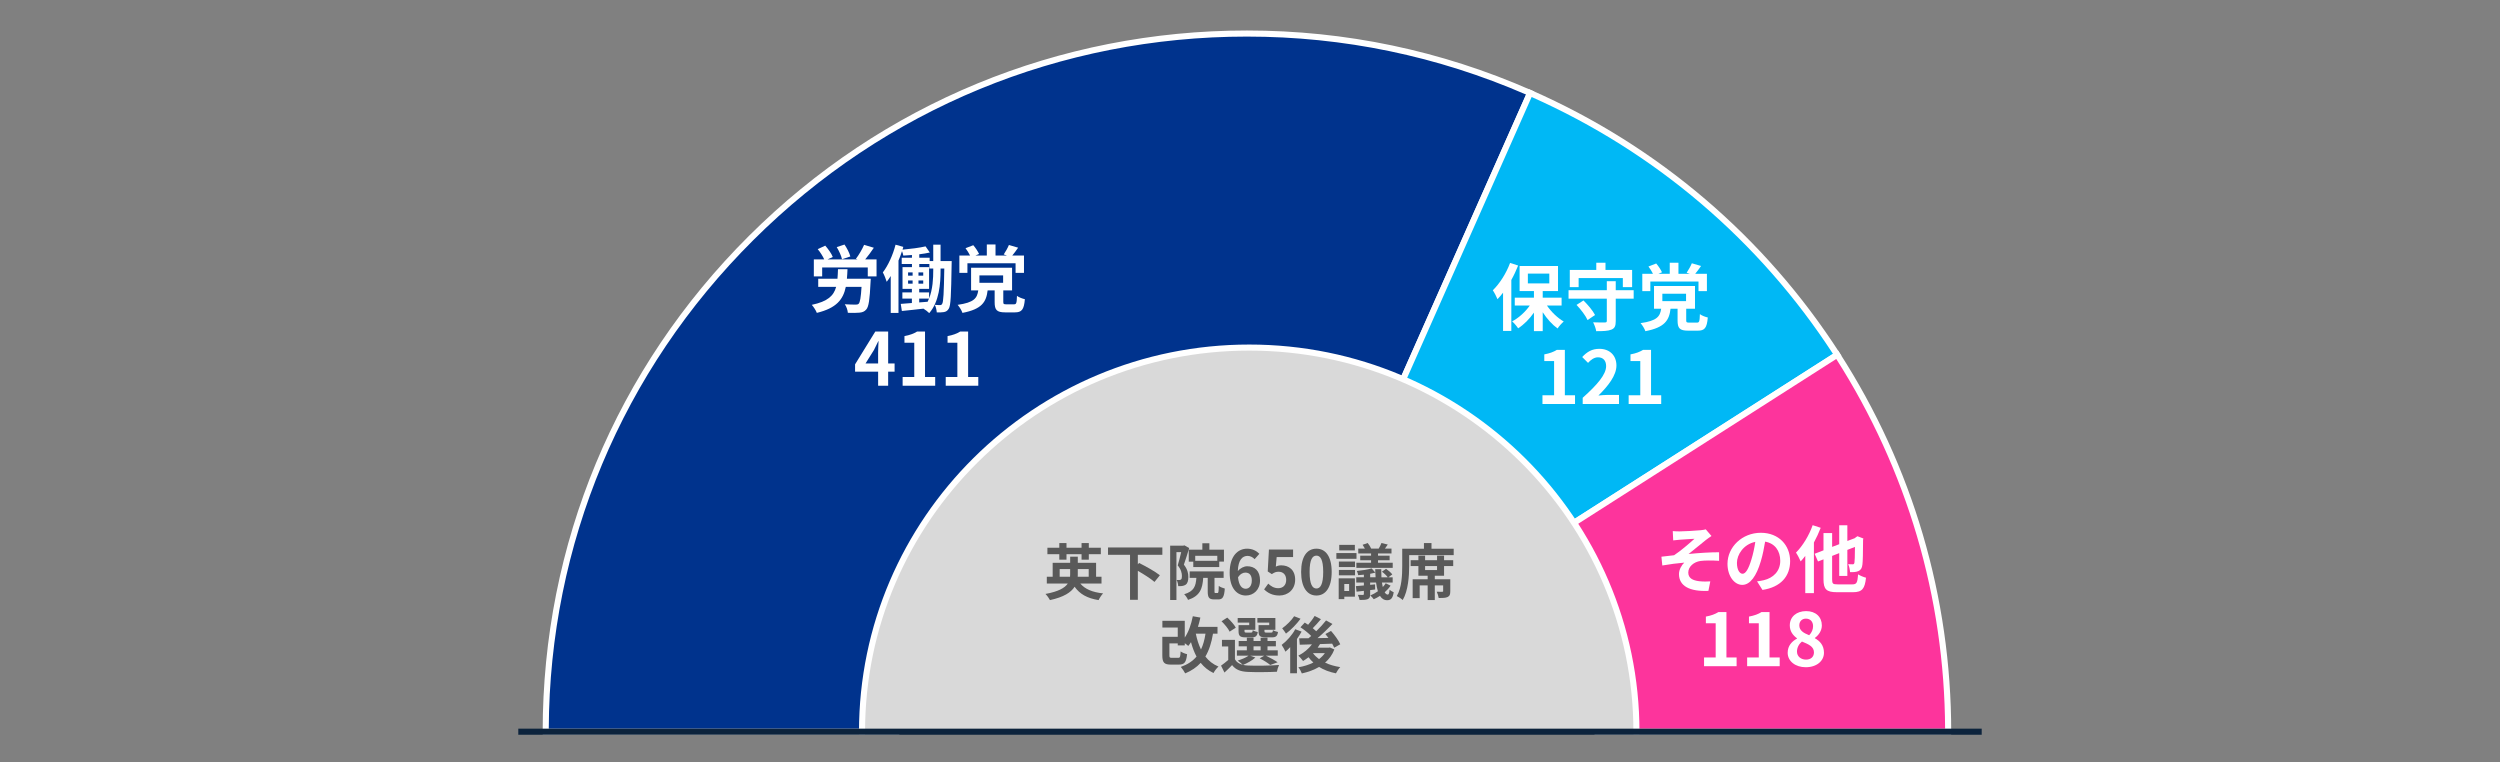
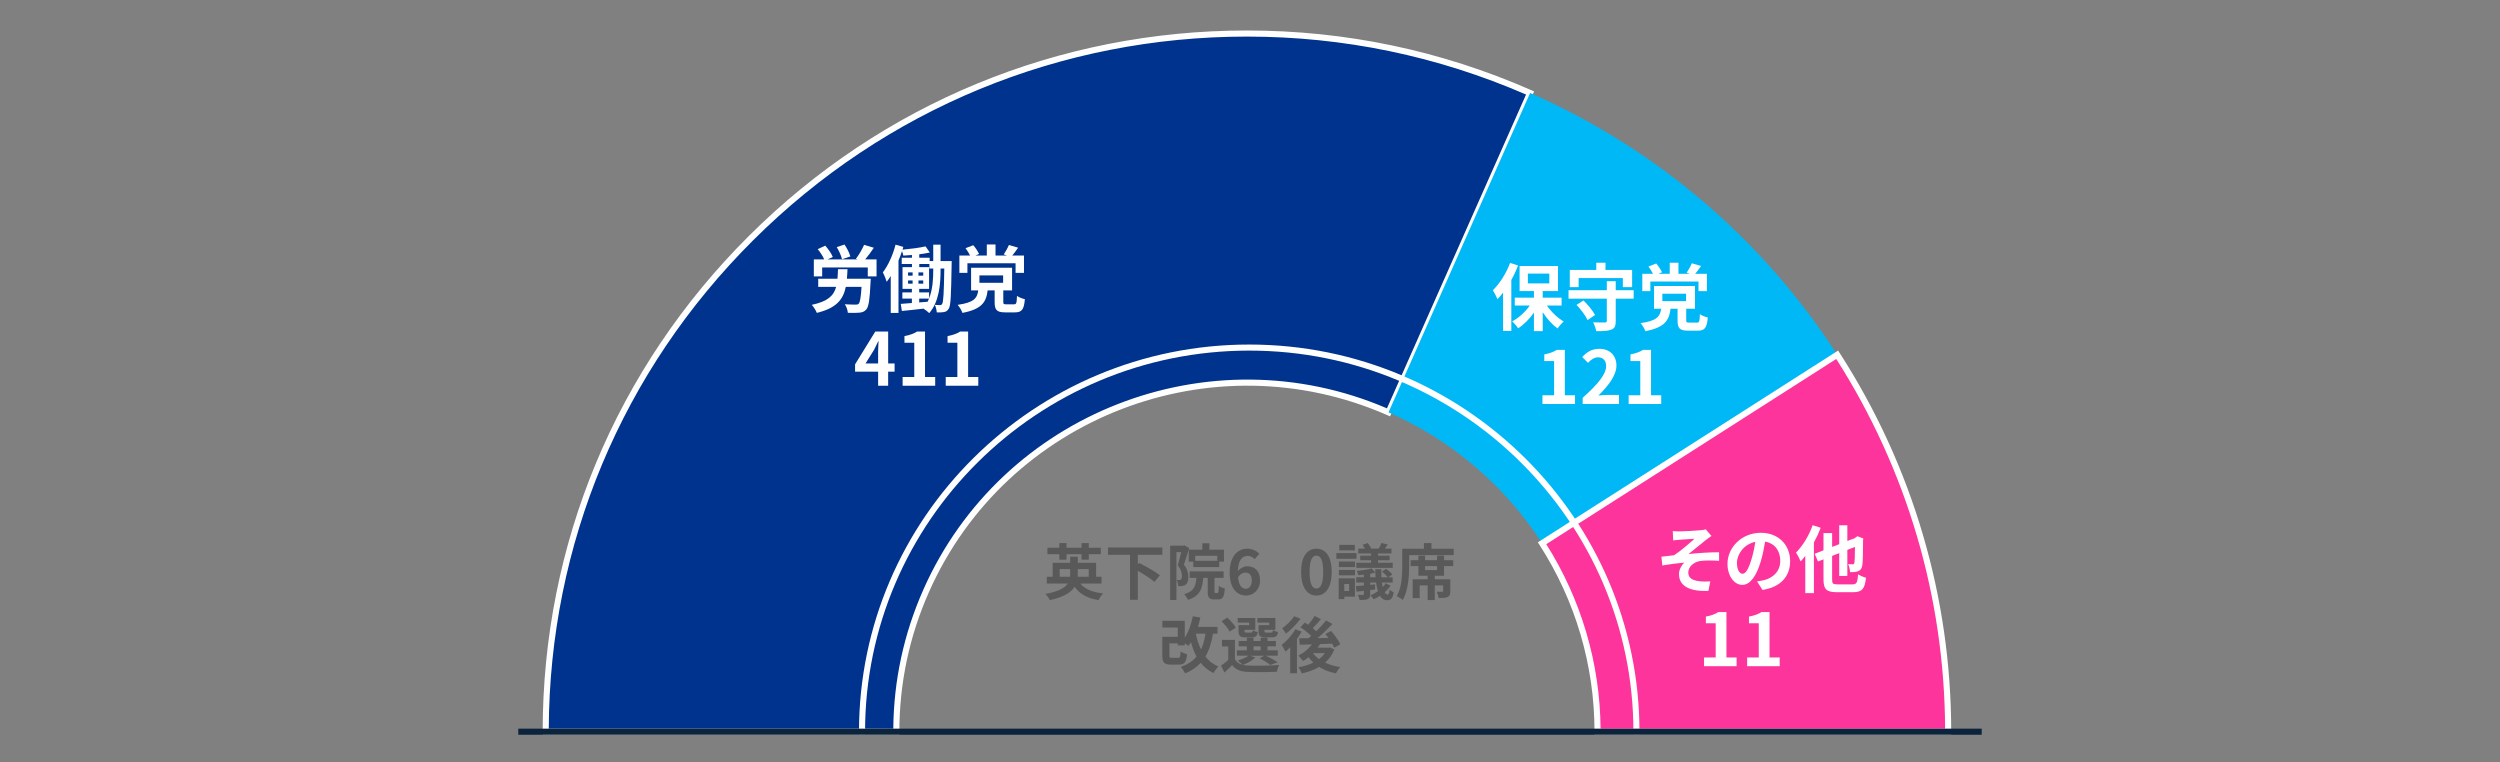
<svg xmlns="http://www.w3.org/2000/svg" id="_レイヤー_1" data-name="レイヤー_1" viewBox="0 0 820 250">
  <rect x="0" y="0" width="820" height="250" fill="#808080" stroke="none" />
  <g>
    <g>
      <path d="M178.996,240c0-126.473,102.975-229,230-229,31.982,0,63.613,6.641,92.872,19.499l-46.436,104.75c-58.105-25.534-125.998.664-151.644,58.516-6.457,14.566-9.792,30.313-9.792,46.234h-115Z" style="fill: #00338d; fill-rule: evenodd;" />
      <path d="M294.996,241h-117v-1c0-61.436,24.029-119.195,67.66-162.636,43.63-43.44,101.638-67.364,163.34-67.364,32.322,0,63.705,6.589,93.274,19.583l.918.404-47.246,106.579-.913-.401c-57.51-25.272-124.945.75-150.328,58.006-6.44,14.529-9.706,29.948-9.706,45.829v1ZM179.998,239h113.003c.134-15.809,3.454-31.159,9.874-45.639,25.694-57.959,93.732-84.466,152.046-59.424l45.625-102.924c-29.046-12.617-59.841-19.013-91.55-19.013-61.169,0-118.676,23.717-161.929,66.781-43.014,42.827-66.809,99.693-67.069,160.219Z" style="fill: #fff;" />
    </g>
    <g>
      <path d="M501.868,30.499c41.313,18.155,76.344,48.018,100.726,85.863l-96.799,61.819c-12.191-18.923-29.706-33.854-50.363-42.932l46.436-104.751Z" style="fill: #00b8f5; fill-rule: evenodd;" />
-       <path d="M505.493,179.56l-.54-.837c-12.121-18.815-29.385-33.531-49.924-42.558l-.918-.404,47.247-106.579.913.401c41.62,18.29,76.602,48.111,101.164,86.238l.543.844-98.484,62.896ZM456.75,134.742c20.194,9.08,37.22,23.595,49.342,42.063l95.115-60.744c-24.139-37.115-58.279-66.215-98.83-84.244l-45.626,102.925Z" style="fill: #fff;" />
    </g>
    <g>
      <path d="M602.593,116.363c23.768,36.894,36.402,79.806,36.402,123.637h-115c0-21.916-6.317-43.371-18.201-61.819l96.799-61.819Z" style="fill: #fd349c; fill-rule: evenodd;" />
      <path d="M639.996,241h-117v-1c0-21.767-6.239-42.956-18.042-61.277l-.543-.844,98.484-62.895.54.837c23.918,37.128,36.562,80.069,36.562,124.179v1ZM524.991,239h113.002c-.188-43.042-12.52-84.926-35.704-121.257l-95.115,60.743c11.483,18.167,17.63,39.048,17.816,60.514Z" style="fill: #fff;" />
    </g>
  </g>
  <g>
-     <path d="M282.748,240.006c0-69.59,56.861-126.004,127.002-126.004s127.002,56.414,127.002,126.004" style="fill: #d9d9d9; fill-rule: evenodd;" />
    <path d="M537.746,241h-1.988v-.994c0-68.931-56.527-125.01-126.008-125.01s-126.008,56.079-126.008,125.01v.994h-1.988v-.994c0-70.027,57.419-126.998,127.996-126.998s127.996,56.971,127.996,126.998v.994Z" style="fill: #fff;" />
  </g>
  <rect x="170" y="239" width="480" height="2" style="fill: #0c233c;" />
  <g>
    <path d="M285.612,91.418s-.024.792-.072,1.152c-.264,5.688-.6,8.065-1.417,8.953-.624.72-1.296.936-2.256,1.032-.84.096-2.304.096-3.769.048-.072-.864-.456-2.041-1.008-2.809,1.416.096,2.904.12,3.528.12.432,0,.72-.024,1.008-.264.456-.432.744-2.04.96-5.568h-5.16c-.864,4.176-3.096,6.985-9.505,8.545-.288-.792-1.056-1.968-1.656-2.64,5.256-1.104,7.201-3,7.993-5.905h-5.88v-2.664h6.312c.096-.96.12-1.992.168-3.121h3.12c-.048,1.104-.096,2.136-.192,3.121h7.825ZM287.508,85.081v5.568h-2.88v-2.928h-14.954v2.928h-2.736v-5.568h3.408c-.456-1.008-1.296-2.376-2.136-3.36l2.472-1.152c.96,1.104,2.064,2.616,2.472,3.72l-1.704.792h9.817l-.528-.192c.96-1.248,2.064-3.144,2.688-4.584l3.192.96c-.912,1.368-1.944,2.76-2.833,3.816h3.72ZM276.179,85.033c-.216-1.056-.96-2.712-1.729-3.984l2.544-.84c.816,1.2,1.632,2.784,1.92,3.912l-2.736.912Z" style="fill: #fff;" />
    <path d="M312.156,85.633s-.024.84-.024,1.176c-.168,9.985-.264,13.465-.96,14.473-.432.696-.888.936-1.56,1.08-.576.12-1.44.12-2.352.096-.048-.72-.264-1.776-.648-2.472.72.072,1.344.072,1.728.072.312.024.504-.072.696-.408.408-.624.552-3.456.696-11.569h-1.224v.48c0,4.537-.432,10.369-3.72,14.137-.408-.432-1.296-1.104-1.896-1.464-2.544.312-5.064.552-7.081.768l-.36-2.328c1.032-.072,2.28-.168,3.648-.288v-1.44h-3.121v-2.04h3.121v-1.152h-3.072v-7.129h3.096v-1.032h-3.36v-2.064h3.36v-.888c-.96.096-1.92.144-2.833.192-.072-.408-.24-.984-.432-1.464-.336,1.032-.72,2.088-1.152,3.096v17.186h-2.544v-12.121c-.432.696-.864,1.32-1.32,1.896-.192-.696-.84-2.328-1.272-3.072,1.728-2.256,3.288-5.665,4.176-9.097l2.544.72c-.096.288-.168.6-.264.912,2.616-.24,5.64-.624,7.561-1.08l1.392,2.016c-1.032.24-2.232.432-3.457.576v1.128h3.409v1.104h1.176v-5.376h2.4v5.376h3.648ZM297.851,90.41h1.488v-1.056h-1.488v1.056ZM297.851,93.05h1.488v-1.056h-1.488v1.056ZM302.819,90.41v-1.056h-1.56v1.056h1.56ZM302.819,93.05v-1.056h-1.56v1.056h1.56ZM306.107,88.081h-1.272v-1.488h-3.312v1.032h3.216v7.129h-3.24v1.152h3.24v1.992c1.2-3.024,1.368-6.553,1.368-9.337v-.48ZM301.499,99.194l2.76-.216c.168-.336.312-.672.456-1.032h-3.216v1.248Z" style="fill: #fff;" />
    <path d="M332.58,99.818c.768,0,.912-.336.984-2.784.576.48,1.848.936,2.592,1.104-.288,3.48-1.056,4.32-3.312,4.32h-3.12c-2.856,0-3.48-.84-3.48-3.384v-3.816h-2.304c-.456,3.792-1.872,6.145-8.257,7.369-.24-.768-1.008-2.016-1.584-2.64,5.424-.768,6.385-2.185,6.769-4.729h-2.352v-7.441h13.441v7.441h-2.88v3.768c0,.696.144.792,1.032.792h2.472ZM317.314,89.497h-2.64v-5.688h3.504c-.36-.768-.96-1.68-1.488-2.4l2.544-.984c.744.864,1.536,2.064,1.896,2.88l-1.176.504h3.72v-3.624h2.856v3.624h3.744l-1.056-.36c.6-.864,1.32-2.16,1.704-3.096l3.024.888c-.672.984-1.344,1.872-1.92,2.568h3.84v5.688h-2.76v-3.144h-15.793v3.144ZM321.251,92.762h7.776v-2.424h-7.776v2.424Z" style="fill: #fff;" />
    <path d="M293.424,121.906h-2.112v4.608h-3.288v-4.608h-7.561v-2.4l6.625-10.753h4.225v10.465h2.112v2.688ZM288.023,119.218v-3.625c0-1.032.096-2.64.144-3.672h-.096c-.432.936-.912,1.92-1.416,2.88l-2.76,4.417h4.128Z" style="fill: #fff;" />
    <path d="M296.062,123.658h3.816v-11.233h-3.216v-2.184c1.776-.336,3-.792,4.128-1.488h2.616v14.905h3.336v2.856h-10.681v-2.856Z" style="fill: #fff;" />
    <path d="M310.198,123.658h3.816v-11.233h-3.216v-2.184c1.776-.336,3-.792,4.128-1.488h2.616v14.905h3.336v2.856h-10.681v-2.856Z" style="fill: #fff;" />
  </g>
  <g>
    <path d="M497.947,87.097c-.624,1.56-1.368,3.192-2.232,4.728v16.729h-2.712v-12.553c-.6.768-1.2,1.488-1.824,2.136-.264-.696-1.056-2.232-1.536-2.928,2.232-2.16,4.417-5.568,5.665-8.977l2.64.864ZM507.404,100.226c1.416,2.088,3.48,4.056,5.497,5.232-.648.552-1.561,1.56-2.017,2.28-1.752-1.248-3.504-3.192-4.872-5.329v6.193h-2.88v-6.073c-1.464,2.112-3.288,3.937-5.185,5.161-.432-.696-1.32-1.729-1.968-2.28,2.16-1.128,4.296-3.072,5.785-5.185h-4.92v-2.592h6.289v-2.16h-4.705v-8.232h12.601v8.232h-5.016v2.16h6.192v2.592h-4.8ZM501.139,92.953h7.033v-3.216h-7.033v3.216Z" style="fill: #fff;" />
    <path d="M535.844,97.97h-5.881v7.321c0,1.632-.336,2.4-1.44,2.832-1.104.456-2.712.504-4.968.504-.12-.864-.6-2.112-1.008-2.904,1.56.072,3.336.048,3.816.048.504,0,.672-.12.672-.528v-7.273h-12.553v-2.784h12.553v-2.952h2.928v2.952h5.881v2.784ZM517.794,94.178h-2.904v-5.641h8.689v-2.352h3.024v2.352h8.736v5.641h-3.048v-2.977h-14.498v2.977ZM519.378,98.546c1.44,1.416,3.097,3.384,3.792,4.776l-2.448,1.656c-.624-1.392-2.184-3.48-3.624-4.968l2.28-1.464Z" style="fill: #fff;" />
    <path d="M556.58,105.818c.768,0,.912-.336.984-2.784.576.48,1.848.936,2.592,1.104-.288,3.48-1.056,4.32-3.312,4.32h-3.12c-2.856,0-3.48-.84-3.48-3.384v-3.816h-2.304c-.456,3.792-1.872,6.145-8.257,7.369-.24-.768-1.008-2.016-1.584-2.64,5.424-.768,6.385-2.185,6.769-4.729h-2.352v-7.441h13.441v7.441h-2.88v3.768c0,.696.144.792,1.032.792h2.472ZM541.314,95.497h-2.64v-5.688h3.504c-.36-.768-.96-1.68-1.488-2.4l2.544-.984c.744.864,1.536,2.064,1.896,2.88l-1.176.504h3.72v-3.624h2.856v3.624h3.744l-1.056-.36c.6-.864,1.32-2.16,1.704-3.096l3.024.888c-.672.984-1.344,1.872-1.92,2.568h3.84v5.688h-2.76v-3.144h-15.793v3.144ZM545.251,98.762h7.776v-2.424h-7.776v2.424Z" style="fill: #fff;" />
    <path d="M505.927,129.658h3.816v-11.233h-3.216v-2.184c1.776-.336,3-.792,4.128-1.488h2.616v14.905h3.336v2.856h-10.681v-2.856Z" style="fill: #fff;" />
    <path d="M519.126,130.474c4.824-4.32,7.681-7.657,7.681-10.393,0-1.8-.984-2.88-2.665-2.88-1.296,0-2.376.84-3.264,1.824l-1.92-1.92c1.632-1.729,3.216-2.688,5.64-2.688,3.36,0,5.593,2.16,5.593,5.473,0,3.216-2.665,6.672-5.905,9.841.888-.096,2.064-.192,2.88-.192h3.864v2.976h-11.905v-2.04Z" style="fill: #fff;" />
    <path d="M534.198,129.658h3.816v-11.233h-3.216v-2.184c1.776-.336,3-.792,4.128-1.488h2.616v14.905h3.336v2.856h-10.681v-2.856Z" style="fill: #fff;" />
  </g>
  <g>
    <path d="M550.922,174.297c1.008,0,5.473-.216,6.913-.384.768-.072,1.32-.192,1.656-.288l1.872,2.184c-.48.336-1.368.912-1.848,1.32-1.704,1.344-4.056,3.312-5.665,4.584,3.192-.336,7.105-.576,10.009-.576v2.808c-2.28-.144-4.657-.144-6.097.048-2.184.312-4.008,1.848-4.008,3.792,0,1.872,1.464,2.592,3.6,2.856,1.32.144,2.736.12,3.625.048l-.624,3.12c-6.097.264-9.649-1.56-9.649-5.52,0-1.464.864-2.929,1.728-3.745-2.16.168-4.824.528-7.201.936l-.288-2.88c1.272-.12,2.928-.336,4.152-.48,2.136-1.392,5.232-4.08,6.696-5.4-.96.072-3.888.216-4.848.312-.6.048-1.392.144-2.136.216l-.144-3.048c.744.072,1.44.096,2.256.096Z" style="fill: #fff;" />
    <path d="M576.315,190.69c.912-.12,1.584-.24,2.208-.384,3.048-.72,5.4-2.904,5.4-6.361,0-3.288-1.776-5.736-4.968-6.289-.336,2.016-.744,4.225-1.416,6.457-1.417,4.801-3.48,7.729-6.073,7.729-2.616,0-4.849-2.904-4.849-6.913,0-5.473,4.777-10.177,10.945-10.177,5.88,0,9.601,4.104,9.601,9.289,0,4.992-3.072,8.544-9.073,9.457l-1.776-2.808ZM574.467,183.49c.552-1.752.984-3.792,1.272-5.76-3.937.816-6.024,4.272-6.024,6.889,0,2.4.96,3.576,1.848,3.576.984,0,1.944-1.488,2.904-4.705Z" style="fill: #fff;" />
    <path d="M597.195,173.121c-.624,1.608-1.392,3.264-2.232,4.824v16.609h-2.833v-12.217c-.504.672-1.008,1.272-1.512,1.8-.264-.648-1.056-2.208-1.536-2.88,2.16-2.16,4.272-5.569,5.472-9.001l2.64.864ZM607.588,191.675c1.416,0,1.656-.576,1.872-3.289.648.432,1.824.912,2.592,1.104-.384,3.552-1.224,4.752-4.249,4.752h-5.304c-3.408,0-4.393-.936-4.393-4.224v-6.553l-1.8.696-1.104-2.521,2.904-1.128v-5.665h2.833v4.537l2.328-.888v-6.217h2.664v5.161l2.424-.912.36-.288.528-.36,1.944.744-.096.432c-.024,4.177-.072,7.057-.216,8.113-.12,1.2-.552,1.824-1.344,2.16-.744.336-1.873.36-2.712.336-.048-.792-.288-1.992-.624-2.616.528.024,1.2.048,1.464.048.336,0,.504-.096.6-.552.096-.432.144-2.016.168-5.16l-2.496.984v8.545h-2.664v-7.489l-2.328.912v7.681c0,1.44.24,1.656,1.776,1.656h4.873Z" style="fill: #fff;" />
    <path d="M558.927,215.658h3.816v-11.233h-3.216v-2.184c1.776-.336,3-.792,4.128-1.488h2.616v14.905h3.336v2.856h-10.681v-2.856Z" style="fill: #fff;" />
    <path d="M573.062,215.658h3.816v-11.233h-3.216v-2.184c1.776-.336,3-.792,4.128-1.488h2.616v14.905h3.336v2.856h-10.681v-2.856Z" style="fill: #fff;" />
-     <path d="M586.358,214.098c0-2.28,1.392-3.744,3.048-4.632v-.12c-1.368-.984-2.352-2.328-2.352-4.224,0-2.856,2.256-4.681,5.353-4.681,3.144,0,5.16,1.896,5.16,4.729,0,1.752-1.104,3.216-2.28,4.057v.12c1.632.888,2.977,2.328,2.977,4.752,0,2.688-2.376,4.752-5.977,4.752-3.384,0-5.929-1.968-5.929-4.752ZM594.975,213.978c0-1.848-1.632-2.616-3.936-3.552-.96.768-1.632,1.968-1.632,3.289,0,1.608,1.32,2.64,2.977,2.64,1.488,0,2.592-.84,2.592-2.376ZM594.687,205.386c0-1.44-.864-2.473-2.353-2.473-1.2,0-2.16.792-2.16,2.208,0,1.68,1.368,2.496,3.24,3.24.864-.912,1.272-1.92,1.272-2.976Z" style="fill: #fff;" />
  </g>
  <g>
    <path d="M354.333,191.39c1.5,1.82,3.981,2.88,7.482,3.241-.521.54-1.181,1.54-1.48,2.2-3.741-.6-6.181-1.98-7.862-4.381-1.18,1.86-3.561,3.401-8.082,4.381-.26-.52-.94-1.48-1.48-2.021,4.281-.78,6.381-2,7.322-3.42h-6.882v-2.221h1.92v-4.581h5.741v-2h2.501v2h6.001v4.581h1.78v2.221h-6.961ZM347.451,181.788h-3.901v-2.141h3.901v-1.521h2.36v1.521h4.941v-1.521h2.38v1.521h3.941v2.141h-3.941v1.78h-2.38v-1.78h-4.941v1.78h-2.36v-1.78ZM350.972,189.169c.04-.24.04-.48.04-.72v-1.8h-3.44v2.521h3.4ZM353.513,186.649v1.84c0,.22,0,.46-.02.68h3.601v-2.521h-3.581Z" style="fill: #595959;" />
    <path d="M373.212,181.968v3.141l.4-.46c2.161,1.081,5.301,2.801,6.822,4.041l-1.761,2.181c-1.16-1.021-3.44-2.481-5.461-3.641v9.502h-2.561v-14.763h-7.222v-2.4h17.824v2.4h-8.042Z" style="fill: #595959;" />
    <path d="M390.052,179.767c-.52,1.7-1.18,3.881-1.74,5.441,1.2,1.521,1.46,2.861,1.46,4.021,0,1.28-.26,2.121-.88,2.561-.32.22-.7.34-1.16.42-.34.04-.8.06-1.28.04-.02-.56-.2-1.46-.521-2.02.36.02.64.02.88.02.22-.02.4-.06.56-.18.22-.16.3-.56.3-1.12,0-.92-.26-2.161-1.38-3.501.4-1.26.82-3,1.14-4.361h-1.561v15.703h-2.06v-17.824h4.341l.34-.1,1.561.9ZM399.333,194.511c.32,0,.38-.3.42-2.34.44.36,1.4.74,1.98.88-.2,2.801-.72,3.561-2.141,3.561h-1.34c-1.74,0-2.121-.68-2.121-2.721v-4.341h-1.48c-.24,3.621-1.081,5.921-4.981,7.221-.2-.56-.8-1.44-1.261-1.86,3.201-.96,3.801-2.581,4.001-5.361h-2.2v-2.121h11.142v2.121h-3v4.321c0,.58.04.64.32.64h.66ZM394.373,180.287v-2.101h2.301v2.101h4.781v3.921h-1.54v1.78h-8.522v-1.76h-1.48v-3.941h4.461ZM399.274,182.308h-7.242v1.64h7.242v-1.64Z" style="fill: #595959;" />
    <path d="M411.512,183.408c-.521-.6-1.42-1.08-2.281-1.08-1.7,0-3.101,1.28-3.221,4.981.8-.98,2.081-1.58,3.041-1.58,2.48,0,4.241,1.48,4.241,4.661,0,3.041-2.121,4.941-4.641,4.941-2.82,0-5.321-2.261-5.321-7.482,0-5.521,2.741-7.881,5.722-7.881,1.8,0,3.121.76,4.021,1.68l-1.56,1.76ZM410.592,190.39c0-1.76-.82-2.581-2.101-2.581-.8,0-1.68.42-2.42,1.561.28,2.701,1.28,3.741,2.521,3.741,1.1,0,2-.92,2-2.721Z" style="fill: #595959;" />
-     <path d="M414.63,193.31l1.36-1.88c.84.82,1.88,1.5,3.261,1.5,1.541,0,2.621-.98,2.621-2.72,0-1.721-1-2.681-2.5-2.681-.88,0-1.36.22-2.221.78l-1.34-.88.4-7.182h7.921v2.46h-5.381l-.28,3.141c.58-.28,1.1-.42,1.78-.42,2.481,0,4.561,1.48,4.561,4.701,0,3.301-2.44,5.201-5.181,5.201-2.34,0-3.901-.92-5.001-2.021Z" style="fill: #595959;" />
    <path d="M426.77,187.589c0-5.121,2-7.622,5.021-7.622,3,0,5.001,2.521,5.001,7.622s-2,7.742-5.001,7.742c-3.021,0-5.021-2.641-5.021-7.742ZM434.011,187.589c0-4.141-.96-5.341-2.22-5.341-1.28,0-2.241,1.2-2.241,5.341,0,4.161.96,5.441,2.241,5.441,1.26,0,2.22-1.28,2.22-5.441Z" style="fill: #595959;" />
    <path d="M444.931,183.288h-6.602v-1.88h6.602v1.88ZM444.411,195.711h-3.48v.8h-1.84v-6.822h5.321v6.021ZM439.15,184.188h5.301v1.82h-5.301v-1.82ZM439.15,186.929h5.301v1.78h-5.301v-1.78ZM444.391,180.528h-5.121v-1.801h5.121v1.801ZM440.93,191.55v2.301h1.58v-2.301h-1.58ZM456.113,192.09c-.52.78-1.18,1.52-1.94,2.18.3.5.66.76,1.041.76.3,0,.5-.52.56-1.6.4.36.94.64,1.36.82-.28,1.92-.9,2.621-2.141,2.621-1.02,0-1.78-.52-2.36-1.42-.68.44-1.36.8-2.041,1.101-.24-.36-.76-.92-1.14-1.24.84-.34,1.7-.82,2.5-1.38-.26-.82-.46-1.78-.6-2.861h-1.94v.76l1.6-.16.04,1.681-1.64.2v1.34c0,.92-.18,1.34-.78,1.621-.64.26-1.5.28-2.681.28-.08-.5-.34-1.2-.58-1.68.68.02,1.44.02,1.66.02.24-.02.32-.08.32-.3v-1.04c-.86.12-1.681.2-2.4.28l-.22-1.821c.76-.06,1.64-.14,2.621-.22v-.96h-2.5v-1.72h2.5v-.86c-.64.08-1.26.12-1.86.16-.06-.4-.28-1-.46-1.38,1.68-.16,3.681-.46,4.861-.84l1.22,1.4c-.02-.38-.04-.76-.04-1.14h1.98c0,.96.02,1.86.06,2.661h2.061c-.4-.58-1.2-1.34-1.9-1.84l1.36-.94c.74.5,1.641,1.28,2.041,1.84l-1.3.94h1.42v1.72h-3.521c.08.56.18,1.041.28,1.48.36-.38.7-.8.96-1.24l1.6.78ZM449.712,181.528h-4.201v-1.58h2.18c-.22-.42-.5-.88-.76-1.26l1.68-.581c.44.541.92,1.32,1.14,1.841h2.46c.34-.561.72-1.32.9-1.841l2.081.5c-.34.48-.66.94-.94,1.34h2.161v1.58h-4.421v.74h3.801v1.5h-3.801v.8h4.821v1.701h-11.922v-1.701h4.821v-.8h-3.561v-1.5h3.561v-.74ZM451.192,189.349c-.04-.48-.06-1-.08-1.521-.52.14-1.1.26-1.7.38v1.14h1.78Z" style="fill: #595959;" />
    <path d="M476.813,179.988v2.1h-14.603v3.501c0,3.221-.3,8.142-2.121,11.222-.4-.4-1.4-1.06-1.94-1.3,1.661-2.84,1.78-7.001,1.78-9.922v-5.601h7.122v-1.861h2.48v1.861h7.282ZM473.653,183.748h3v1.92h-3v3.181h-3.041v1.14h5.081v3.921c0,1-.16,1.58-.9,1.92-.66.3-1.62.32-2.9.32-.1-.64-.36-1.48-.64-2.061.74.04,1.54.04,1.78.02.24,0,.32-.06.32-.24v-1.86h-2.74v4.801h-2.341v-4.801h-2.62v4.181h-2.301v-6.201h4.921v-1.14h-3.041v-3.181h-2.541v-1.92h2.541v-1.48h2.201v1.48h3.921v-1.48h2.3v1.48ZM471.353,185.669h-3.921v1.32h3.921v-1.32Z" style="fill: #595959;" />
    <path d="M397.864,207.848c-.5,3.021-1.3,5.481-2.5,7.502,1.1,1.42,2.521,2.561,4.301,3.281-.56.48-1.3,1.44-1.64,2.12-1.72-.82-3.081-1.94-4.201-3.34-1.32,1.44-2.98,2.581-5.081,3.46-.26-.54-.98-1.6-1.44-2.121,2.24-.8,3.9-1.9,5.161-3.4-.76-1.4-1.34-2.981-1.821-4.721-.28.46-.58.86-.9,1.24-.24-.24-.7-.58-1.14-.9v.72h-2.301v-.66h-2.741v3.94c0,.7.12.8.84.8h2.041c.6,0,.72-.28.8-2.101.48.36,1.48.76,2.12.9-.28,2.721-.9,3.421-2.7,3.421h-2.601c-2.181,0-2.821-.64-2.821-3.001v-6.121h5.061v-3.041h-5.041v-2.201h7.342v5.501c1.26-1.86,2.14-4.381,2.64-7.001l2.481.44c-.22,1.04-.48,2.061-.8,3.041h6.421v2.24h-1.48ZM392.223,207.848c.4,1.901.94,3.641,1.7,5.181.7-1.46,1.18-3.181,1.48-5.181h-3.181Z" style="fill: #595959;" />
    <path d="M411.763,215.67c-1.0.94-2.681,1.86-4.041,2.42.5.12,1.04.18,1.64.2,2.461.12,7.362.06,10.163-.18-.26.541-.601,1.581-.7,2.221-2.541.14-6.962.18-9.462.06-2.4-.1-4.041-.68-5.241-2.241-.76.8-1.541,1.581-2.501,2.441l-1.12-2.261c.72-.52,1.601-1.18,2.361-1.86v-4.421h-2.061v-2.181h4.261v6.401c.54.94,1.42,1.521,2.581,1.801-.4-.4-1.2-1.081-1.68-1.4,1.3-.4,2.7-.96,3.541-1.601h-3.801v-1.76h3.261v-1.32h-2.681v-1.74h2.681v-1.061h2.201v1.061h2.32v-1.061h2.26v1.061h2.741v1.74h-2.741v1.32h3.361v1.76h-3.901c1.38.66,2.961,1.521,3.861,2.161l-2.42.88c-.76-.62-2.161-1.54-3.481-2.18l1.521-.86h-4.661l1.741.6ZM403.321,207.188c-.44-.98-1.641-2.421-2.661-3.421l1.88-1.2c1.04.96,2.3,2.3,2.801,3.301l-2.021,1.32ZM409.742,204.207h-3.781v-1.5h5.781v3.86h-3.541v.42c0,.42.08.5.6.5h1.541c.4,0,.48-.12.56-.78.34.26,1.1.5,1.64.6-.2,1.36-.74,1.741-1.94,1.741h-2.1c-1.761,0-2.261-.46-2.261-2.061v-1.94h3.501v-.84ZM411.163,213.309h2.32v-1.32h-2.32v1.32ZM416.304,204.207h-3.881v-1.5h5.901v3.86h-3.581v.4c0,.44.1.52.6.52h1.621c.4,0,.48-.12.56-.8.36.26,1.14.5,1.66.6-.2,1.38-.72,1.761-1.98,1.761h-2.141c-1.8,0-2.26-.46-2.26-2.061v-1.94h3.501v-.84Z" style="fill: #595959;" />
    <path d="M426.921,207.168c-.44.8-.96,1.62-1.52,2.42v11.242h-2.221v-8.562c-.52.56-1.04,1.04-1.561,1.48-.22-.52-.86-1.72-1.24-2.22,1.681-1.26,3.421-3.201,4.461-5.141l2.081.78ZM426.582,202.947c-1.26,1.72-3.121,3.661-4.781,4.881-.3-.48-.88-1.32-1.24-1.741,1.42-1,3.081-2.661,3.921-3.961l2.101.82ZM437.664,213.029c-.68,1.761-1.74,3.181-3.041,4.321,1.44.68,3.121,1.18,4.981,1.46-.5.5-1.12,1.42-1.42,2.041-2.121-.42-3.961-1.12-5.521-2.101-1.66.98-3.601,1.681-5.661,2.141-.22-.6-.72-1.54-1.14-2.021,1.78-.3,3.46-.82,4.921-1.56-.58-.52-1.12-1.101-1.58-1.741-.6.46-1.2.88-1.801,1.24-.32-.46-1.08-1.34-1.54-1.76,1.7-.86,3.341-2.18,4.461-3.701l-4.001.12-.2-2.101c.9,0,1.94,0,3.081-.02.28-.24.58-.5.86-.76-.92-.94-2.32-2.06-3.521-2.84l1.42-1.541c.34.22.72.46,1.1.72.78-.9,1.62-2,2.14-2.9l2.061,1.06c-.86,1.04-1.84,2.121-2.681,2.96.42.34.82.68,1.141,1,1.22-1.18,2.36-2.44,3.221-3.541l2.1,1.16c-1.44,1.521-3.221,3.221-4.901,4.641l3.581-.06c-.32-.46-.66-.88-1-1.28l1.84-1.02c1.16,1.3,2.48,3.101,3.041,4.381l-2,1.12c-.16-.38-.38-.84-.66-1.32-1.32.06-2.681.1-3.981.14-.24.4-.5.8-.78,1.18h3.621l.38-.08,1.48.66ZM430.662,214.249c.521.72,1.2,1.36,1.98,1.94.76-.58,1.4-1.22,1.92-1.96h-3.881l-.02.02Z" style="fill: #595959;" />
  </g>
</svg>